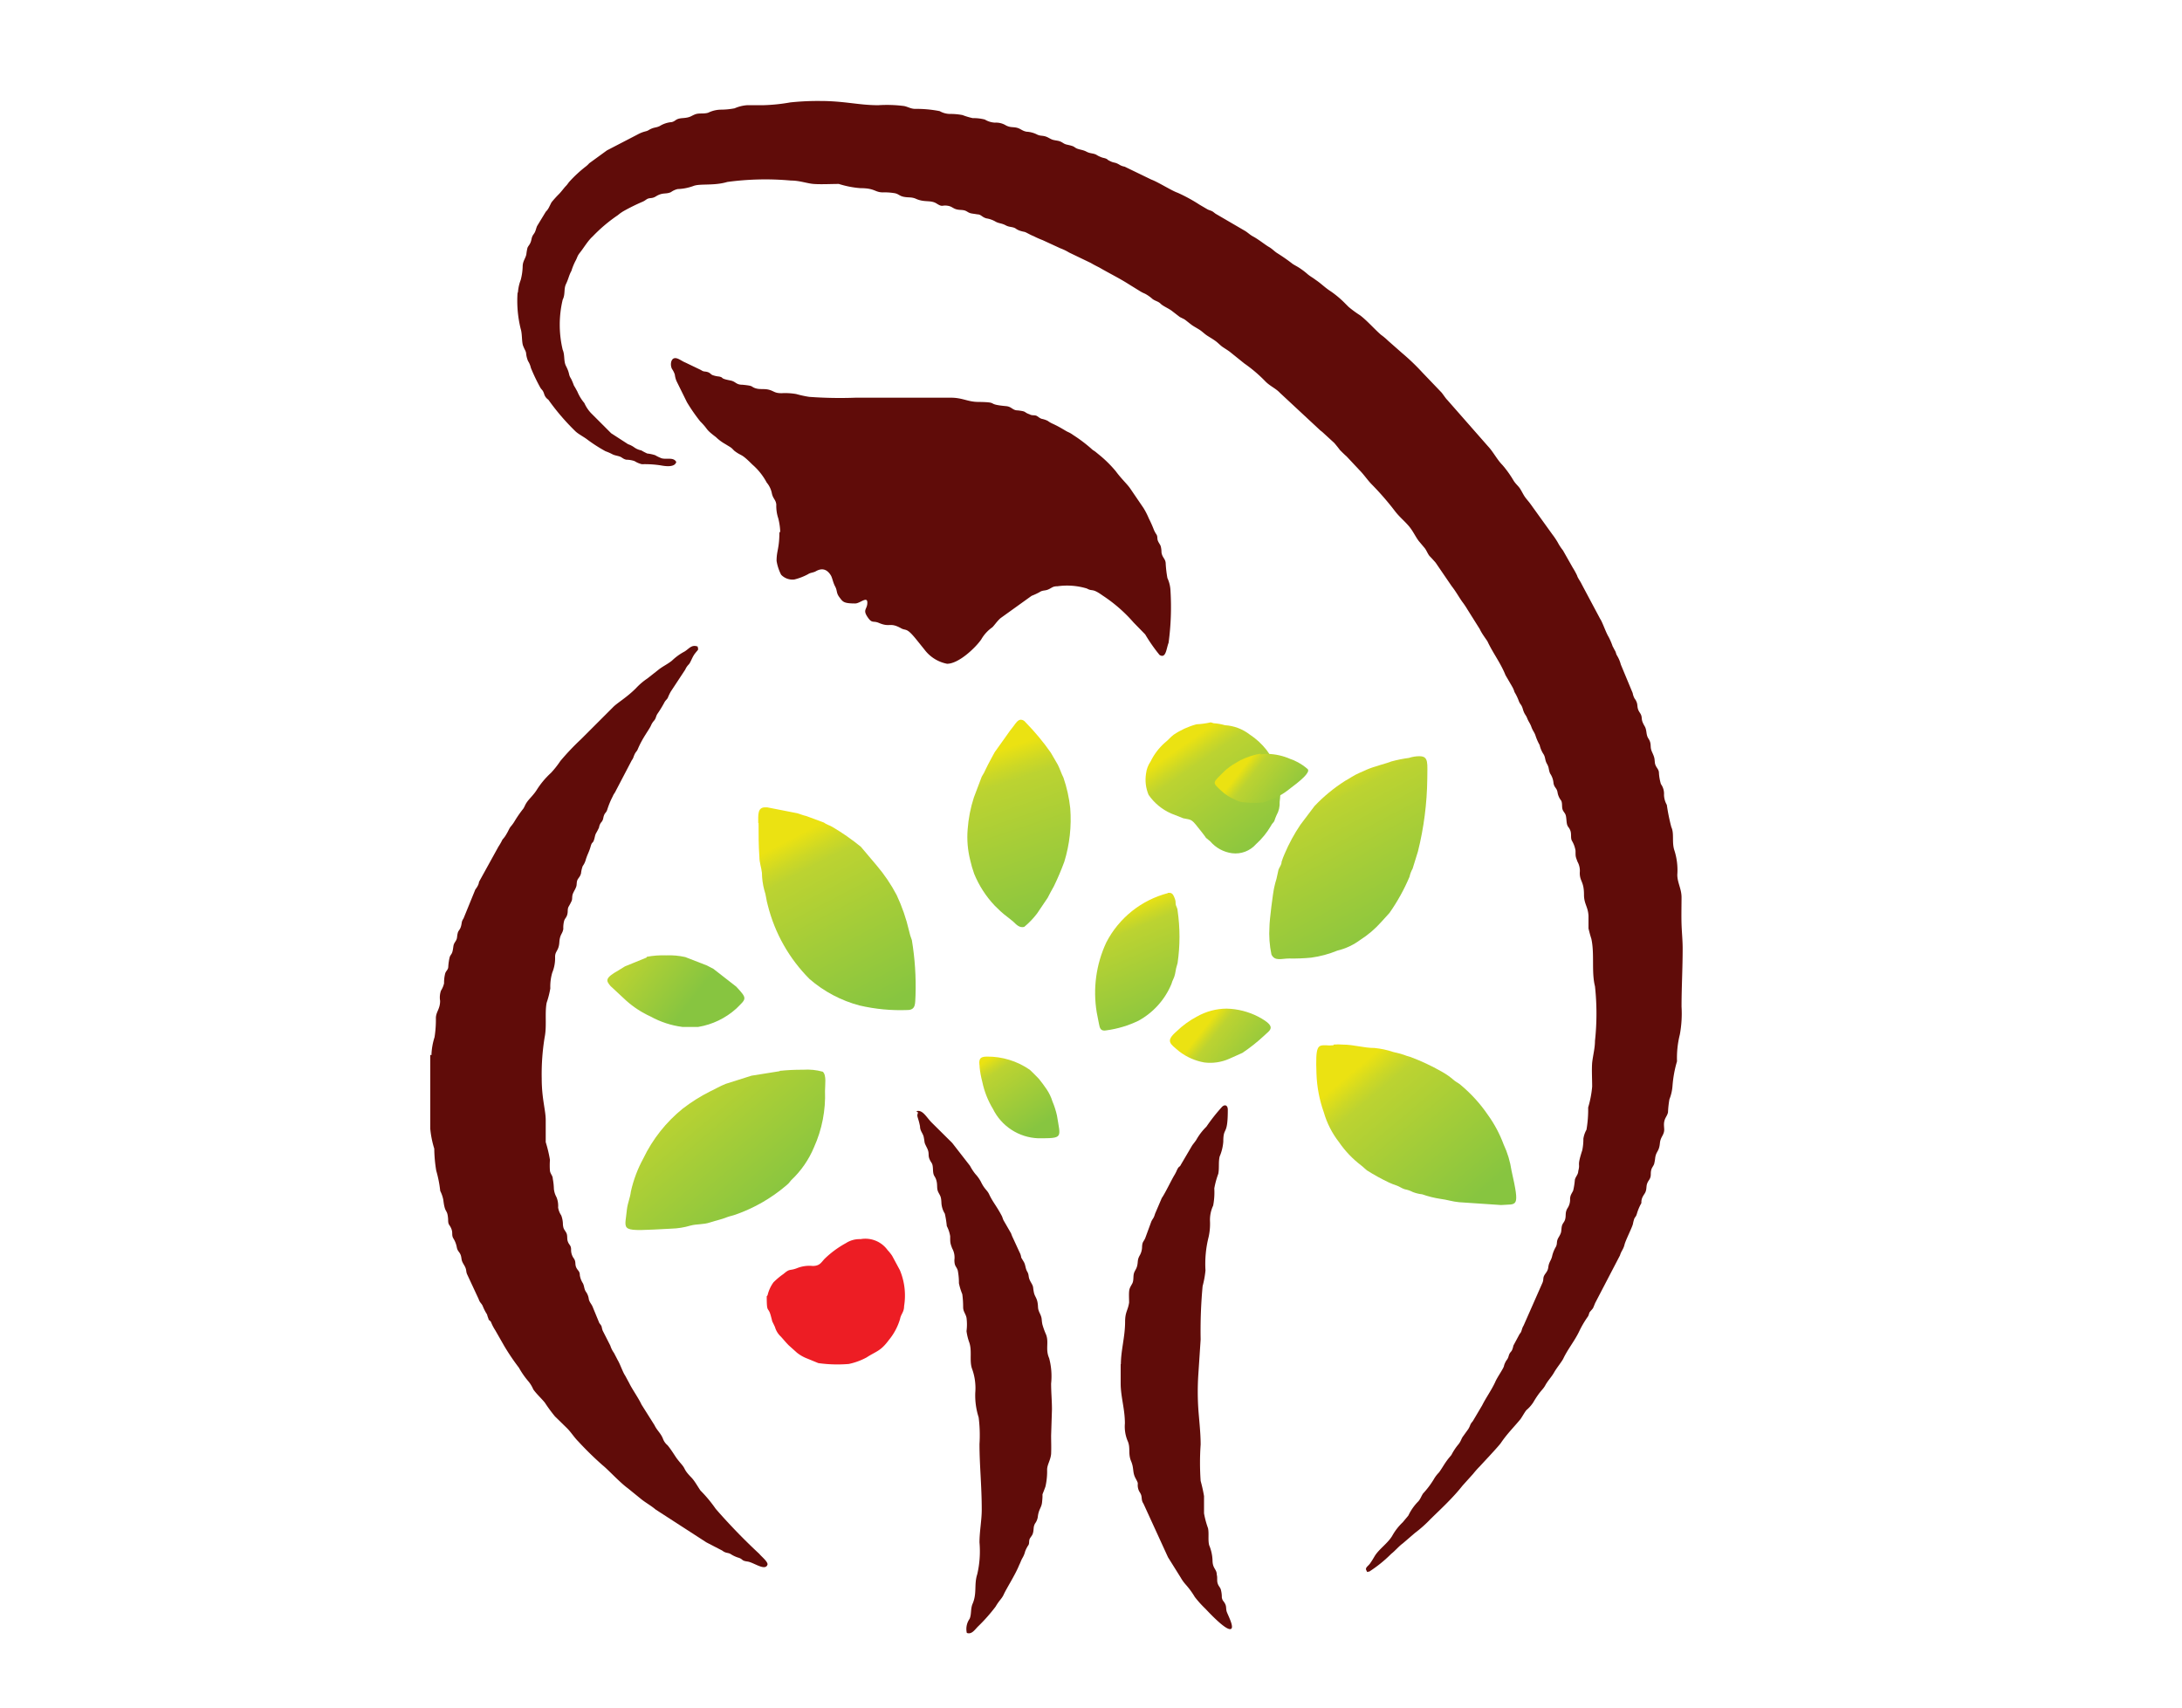
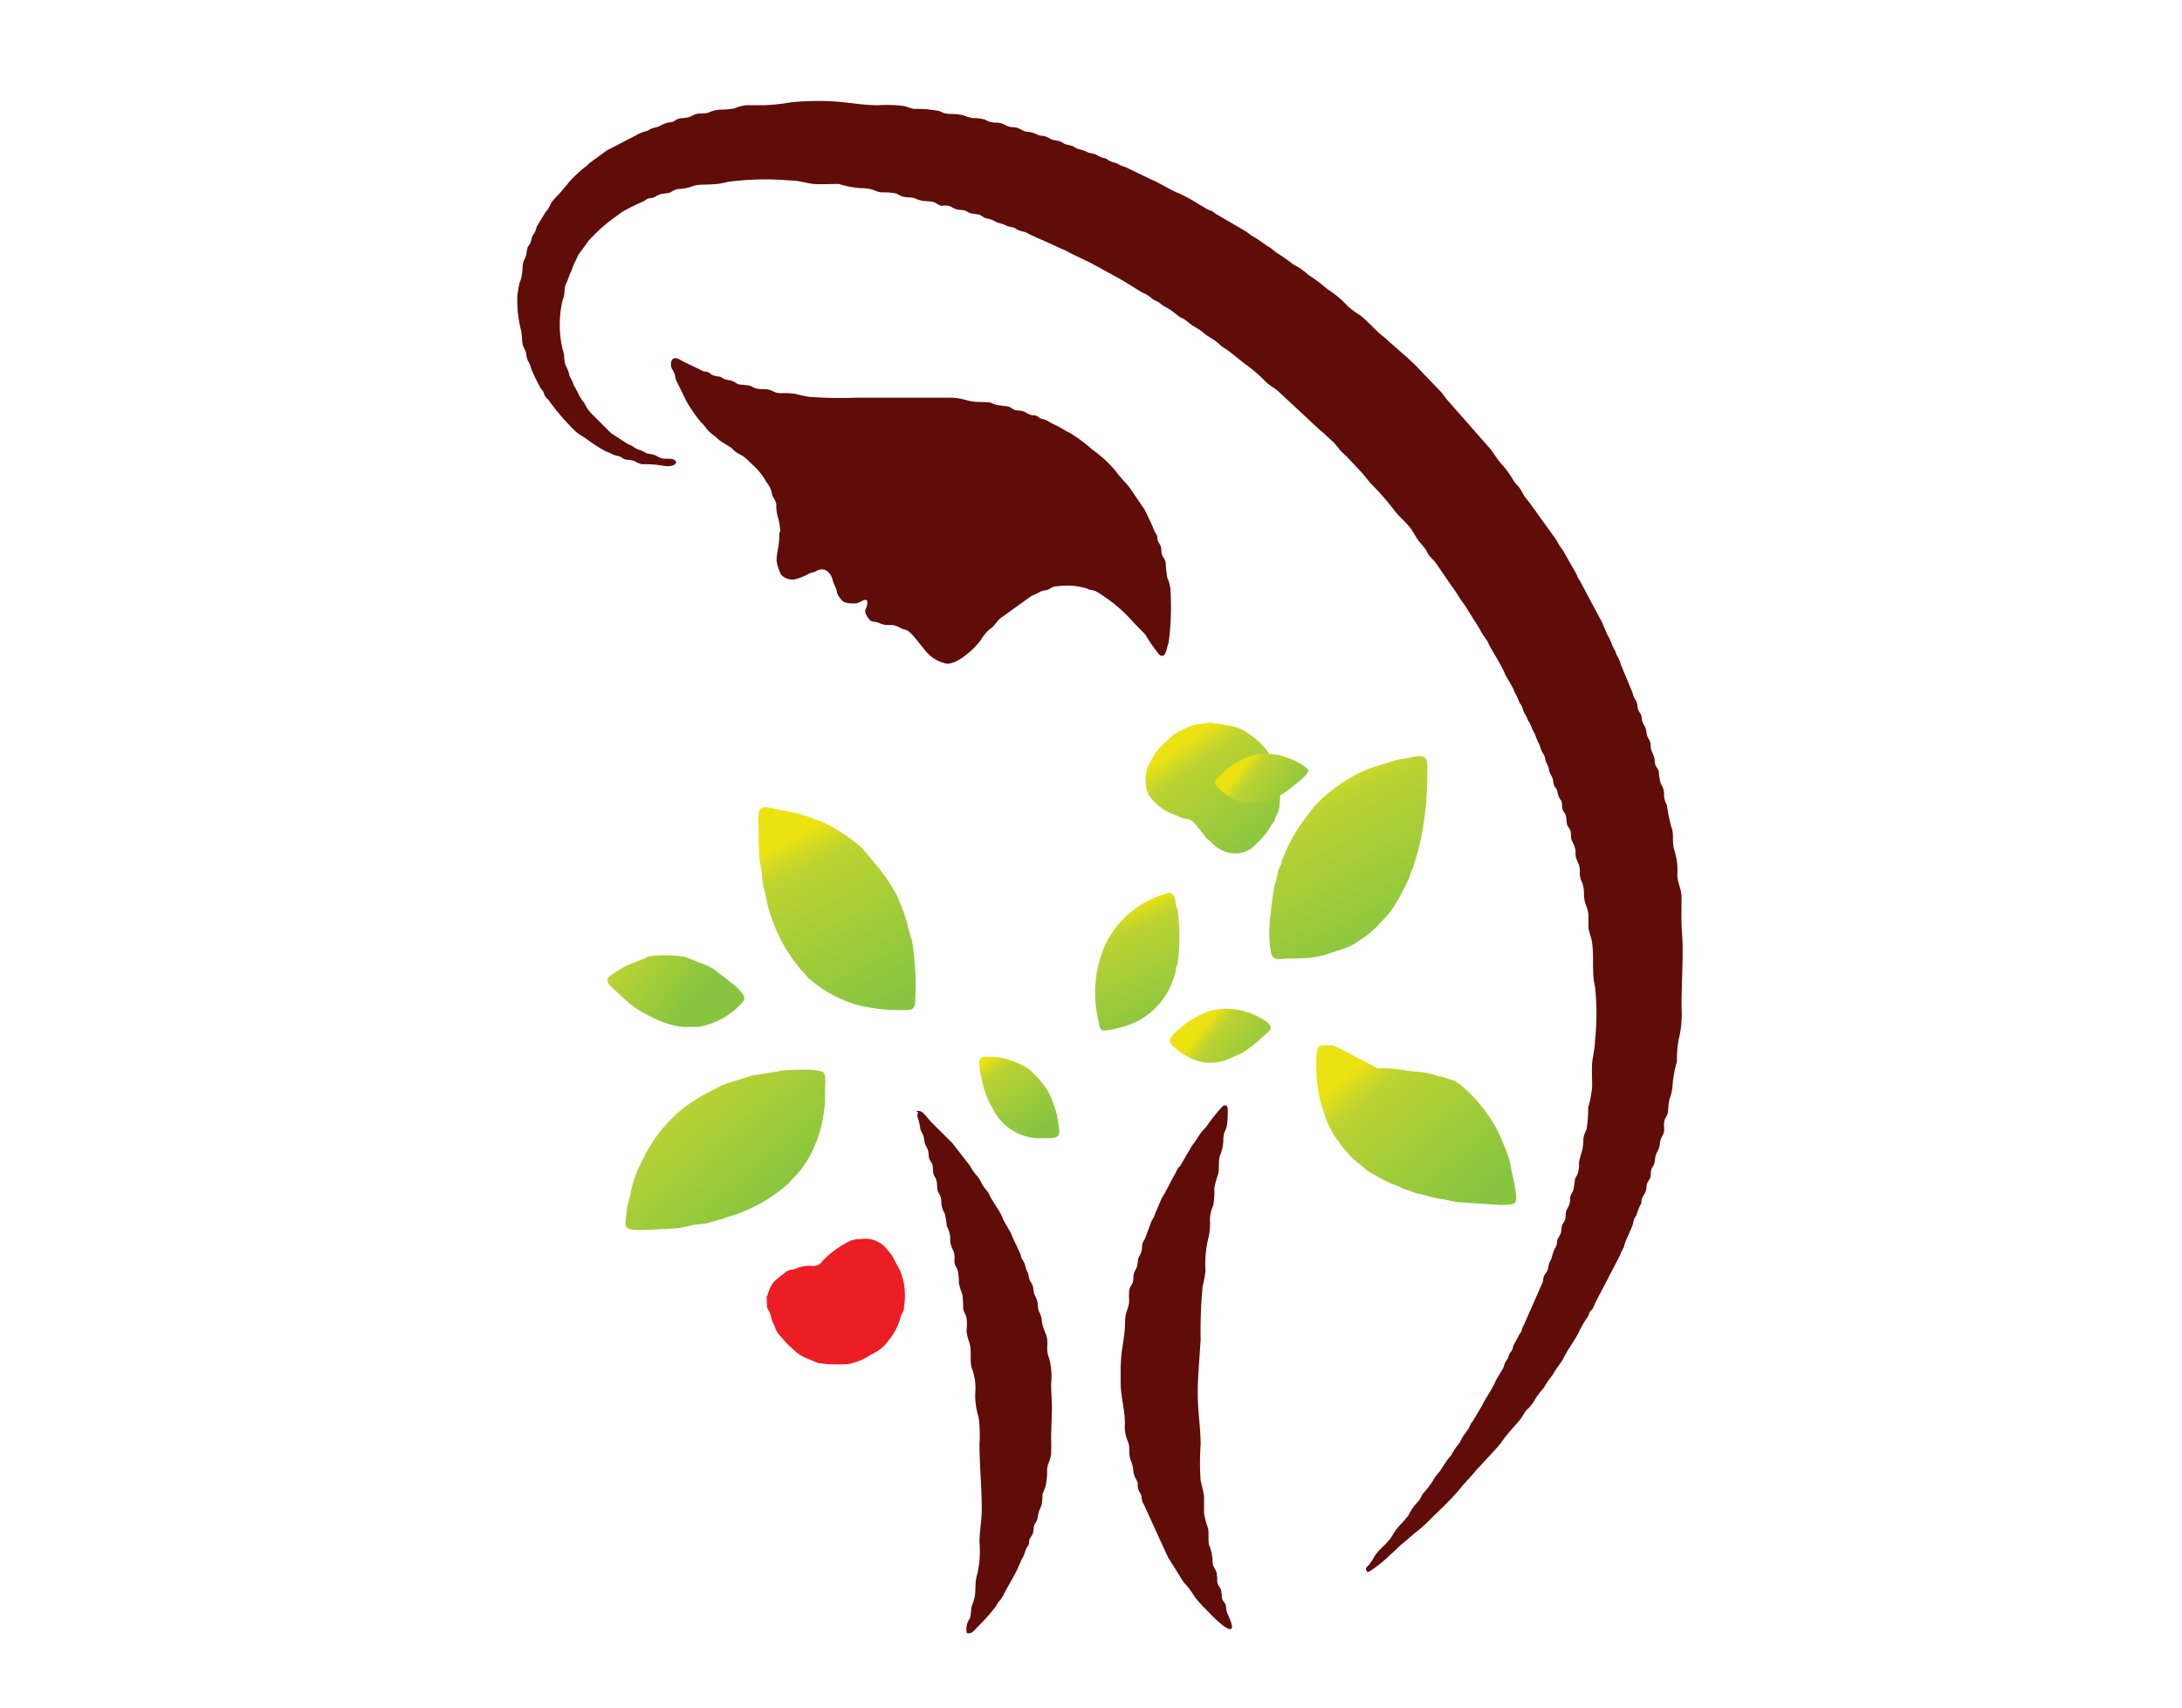
<svg xmlns="http://www.w3.org/2000/svg" xmlns:xlink="http://www.w3.org/1999/xlink" id="Layer_1" data-name="Layer 1" viewBox="0 0 1636.73 1281.03">
  <defs>
    <style>.cls-1{fill:none;}.cls-2{fill:#600c09;}.cls-14,.cls-2{fill-rule:evenodd;}.cls-3{clip-path:url(#clip-path);}.cls-4{fill:url(#linear-gradient);}.cls-5{clip-path:url(#clip-path-2);}.cls-6{fill:url(#linear-gradient-2);}.cls-7{clip-path:url(#clip-path-3);}.cls-8{fill:url(#linear-gradient-3);}.cls-9{clip-path:url(#clip-path-4);}.cls-10{fill:url(#linear-gradient-4);}.cls-11{clip-path:url(#clip-path-5);}.cls-12{fill:url(#linear-gradient-5);}.cls-13{clip-path:url(#clip-path-6);}.cls-14{fill:#ed1d24;}.cls-15{clip-path:url(#clip-path-7);}.cls-16{fill:url(#linear-gradient-6);}.cls-17{clip-path:url(#clip-path-8);}.cls-18{fill:url(#linear-gradient-7);}.cls-19{clip-path:url(#clip-path-9);}.cls-20{fill:url(#linear-gradient-8);}.cls-21{clip-path:url(#clip-path-10);}.cls-22{fill:url(#linear-gradient-9);}.cls-23{clip-path:url(#clip-path-11);}.cls-24{fill:url(#linear-gradient-10);}.cls-25{clip-path:url(#clip-path-12);}.cls-26{fill:url(#linear-gradient-11);}</style>
    <clipPath id="clip-path">
      <path class="cls-1" d="M1057.28,568.48a99.43,99.43,0,0,0-13.74,2.74c-2.74,1.27-12.68,3.6-18.39,6.13l-5.7,2.54c-4,1.69-7,4-10.57,5.92a121.29,121.29,0,0,0-22.83,18.81l-10.57,14a128.24,128.24,0,0,0-11.84,21.78,52.25,52.25,0,0,0-2.32,6.13c0,2.32-1.48,3.59-2.33,5.91-.63,2.33-.84,4.44-1.48,6.77-.63,2.11-1.27,4.23-1.69,6.34-1.06,4.65-3.59,24.94-3.59,29.59A76.76,76.76,0,0,0,953.71,716c2.53,5.28,7.61,3,13.31,3a142.4,142.4,0,0,0,16.49-.63,79.57,79.57,0,0,0,19.66-5.29,47.21,47.21,0,0,0,17.12-8,75.19,75.19,0,0,0,15.86-13.53l6.13-6.76a147.39,147.39,0,0,0,15-27.06,21.73,21.73,0,0,1,2.33-6.13l4-12.9a236,236,0,0,0,7-54.32c0-11.84,1.27-17.12-5.92-17.12a25.14,25.14,0,0,0-7.82,1.27" />
    </clipPath>
    <linearGradient id="linear-gradient" x1="150.78" y1="3001.93" x2="162.7" y2="3001.93" gradientTransform="matrix(-5.62, -10.72, -9.91, 5.2, 31640.19, -13281.42)" gradientUnits="userSpaceOnUse">
      <stop offset="0" stop-color="#87c540" />
      <stop offset="0.48" stop-color="#a5cd38" />
      <stop offset="0.82" stop-color="#bcd331" />
      <stop offset="0.89" stop-color="#ccd826" />
      <stop offset="1" stop-color="#ebe212" />
    </linearGradient>
    <clipPath id="clip-path-2">
      <path class="cls-1" d="M569,617.31c0,8.87,0,16.91.63,25.57,0,4.23,1.48,7.82,1.9,11.84a52.53,52.53,0,0,0,1.69,12.68c1.48,4.23,1.48,7.61,2.75,11.84a119.28,119.28,0,0,0,31.28,55.17,93.73,93.73,0,0,0,37.63,19.87,134.93,134.93,0,0,0,35.72,3.38c6.77,0,5.71-5.49,6.13-10.78A211,211,0,0,0,684,705.24a43.18,43.18,0,0,1-2.12-7,134.12,134.12,0,0,0-9.3-26.84,120.78,120.78,0,0,0-15-22.2l-11.83-14a171.71,171.71,0,0,0-21.56-15,21.49,21.49,0,0,0-3.18-1.47,13.52,13.52,0,0,1-3-1.7l-13.11-4.86c-2.75-.63-4-1.27-6.76-2.11l-22.62-4.44h-1.69c-5.71,0-5.08,5.92-5.08,11.84" />
    </clipPath>
    <linearGradient id="linear-gradient-2" x1="161.12" y1="3031.02" x2="173.05" y2="3031.02" gradientTransform="matrix(-5.59, -10.71, -9.88, 5.16, 31522.65, -13165.69)" xlink:href="#linear-gradient" />
    <clipPath id="clip-path-3">
      <path class="cls-1" d="M584.85,803.53l-21.14,3.38L544.48,813c-4,1.48-9.73,4.87-11.84,5.71a128.13,128.13,0,0,0-20.51,12.9,108.64,108.64,0,0,0-29.59,37.41,94.29,94.29,0,0,0-9.3,24.73c-.63,5.07-2.33,8.24-3,13.53-1.48,16.91-7,16.49,33.4,14.37a55.11,55.11,0,0,0,14.37-2.32c4.86-1.27,9.51-.64,14.59-2.33s8.24-2.11,12.89-4c2.33-.85,4-1.06,6.34-1.91a119.15,119.15,0,0,0,37.63-21.56c1.06-1,1.27-1,2.11-1.9.85-1.06,1.06-1.27,1.91-2.32a71.56,71.56,0,0,0,17.12-24.74,93.91,93.91,0,0,0,8.24-42.27c0-4.44,1.27-11.84-1.69-14.38a43.86,43.86,0,0,0-14.8-1.48,160.87,160.87,0,0,0-17.54.85" />
    </clipPath>
    <linearGradient id="linear-gradient-3" x1="164.67" y1="3094.17" x2="176.59" y2="3094.17" gradientTransform="matrix(-7.13, -8.46, -8.62, 7.26, 28424.6, -20163.7)" xlink:href="#linear-gradient" />
    <clipPath id="clip-path-4">
-       <path class="cls-1" d="M1000.21,784.08a24.78,24.78,0,0,1-5.71,0c-6.13,0-7.82,0-7,21.57A96.12,96.12,0,0,0,993,834.39a66.12,66.12,0,0,0,11.42,22.41,75.32,75.32,0,0,0,16.49,17.33c1.69,1.27,3,2.75,4.43,3.81a157.79,157.79,0,0,0,16.49,9.09,49.56,49.56,0,0,0,5.92,2.32c2.33.85,3.38,1.9,5.92,2.75a21.22,21.22,0,0,1,6.13,2.11,27.65,27.65,0,0,0,7,1.69,74.75,74.75,0,0,0,13.52,3.39c5.08.63,9.3,2.11,14.17,2.53l31.49,2.12c11.84-1.06,14.38,3.17,7.82-25.79a70.17,70.17,0,0,0-5.92-19.66,93.11,93.11,0,0,0-11.83-22.19,109.34,109.34,0,0,0-19.87-22c-1.48-1.48-3.38-2.32-5.08-3.59a53,53,0,0,0-9.93-7,163.73,163.73,0,0,0-23-10.78c-5.07-1.27-3.59-1.69-13.11-3.8a62.94,62.94,0,0,0-14-3c-8.24,0-15.43-2.54-23.88-2.54a36.45,36.45,0,0,0-6.77,0" />
+       <path class="cls-1" d="M1000.21,784.08a24.78,24.78,0,0,1-5.71,0c-6.13,0-7.82,0-7,21.57A96.12,96.12,0,0,0,993,834.39a66.12,66.12,0,0,0,11.42,22.41,75.32,75.32,0,0,0,16.49,17.33c1.69,1.27,3,2.75,4.43,3.81a157.79,157.79,0,0,0,16.49,9.09,49.56,49.56,0,0,0,5.92,2.32c2.33.85,3.38,1.9,5.92,2.75a21.22,21.22,0,0,1,6.13,2.11,27.65,27.65,0,0,0,7,1.69,74.75,74.75,0,0,0,13.52,3.39c5.08.63,9.3,2.11,14.17,2.53l31.49,2.12c11.84-1.06,14.38,3.17,7.82-25.79a70.17,70.17,0,0,0-5.92-19.66,93.11,93.11,0,0,0-11.83-22.19,109.34,109.34,0,0,0-19.87-22c-1.48-1.48-3.38-2.32-5.08-3.59c-5.07-1.27-3.59-1.69-13.11-3.8a62.94,62.94,0,0,0-14-3c-8.24,0-15.43-2.54-23.88-2.54a36.45,36.45,0,0,0-6.77,0" />
    </clipPath>
    <linearGradient id="linear-gradient-4" x1="138.85" y1="3060.3" x2="150.78" y2="3060.3" gradientTransform="matrix(-7.14, -8.48, -8.64, 7.28, 28545.15, -20207.36)" xlink:href="#linear-gradient" />
    <clipPath id="clip-path-5">
-       <path class="cls-1" d="M760.51,544.38c-2.12,2.54-4,5.28-5.92,8l-8.46,11.84-2.53,4.65c-1.7,3.17-3.39,6.34-4.87,9.51-.63,1.69-1.48,2.54-2.32,4.23l-5.92,15.64a101.26,101.26,0,0,0-4.65,23.89,70.65,70.65,0,0,0,1.9,23,84.43,84.43,0,0,0,3,10.36,77.27,77.27,0,0,0,15.43,23.88c7,7,6.77,6.13,13.74,11.84,1.9,1.69,4.65,5.28,8.46,4a60.25,60.25,0,0,0,9.51-9.93l8-11.84c1.48-3,3-5.7,4.65-8.66a198.47,198.47,0,0,0,7.82-18.39,107.81,107.81,0,0,0,4.44-40.17,104.47,104.47,0,0,0-5.07-22.83c-1.69-3.38-2.54-6.34-4.23-9.72l-5.28-9.09a179,179,0,0,0-19-22.83,4.66,4.66,0,0,0-3.38-1.9c-2.33,0-4,2.75-5.28,4.44" />
-     </clipPath>
+       </clipPath>
    <linearGradient id="linear-gradient-5" x1="137.31" y1="3001.82" x2="149.23" y2="3001.82" gradientTransform="matrix(-3.65, -10.95, -7.78, 2.6, 24637, -5603.96)" xlink:href="#linear-gradient" />
    <clipPath id="clip-path-6">
      <rect class="cls-1" x="-904.54" y="-233.29" width="3972.68" height="2467.02" />
    </clipPath>
    <clipPath id="clip-path-7">
      <path class="cls-1" d="M908.26,541.84a62.36,62.36,0,0,1-10.78,1.48,57.12,57.12,0,0,0-17.12,7.82c-2.54,1.91-4,4-6.77,6.13a45.27,45.27,0,0,0-10.56,14,19.83,19.83,0,0,0-3.39,9.09,29.25,29.25,0,0,0,1.91,15.86,40.14,40.14,0,0,0,16.91,14l9.09,3.59c7.18,1.48,5.7,0,14.37,11,5.07,6.35,0,1.27,5.92,6.35a26.07,26.07,0,0,0,16.27,8.87,20.51,20.51,0,0,0,18-6.76,57.94,57.94,0,0,0,11.2-13.74c1.06-2.11,1.7-2.11,2.54-3.59a38.36,38.36,0,0,1,1.69-4.44,17.78,17.78,0,0,0,2.33-9.94,65.3,65.3,0,0,0-1.06-23,63.76,63.76,0,0,0-8.67-15.85,52.75,52.75,0,0,0-12.89-11.84A33.63,33.63,0,0,0,918.83,544a39.12,39.12,0,0,0-8.46-1.48l-2.11-.64" />
    </clipPath>
    <linearGradient id="linear-gradient-6" x1="73.75" y1="3077.47" x2="85.68" y2="3077.47" gradientTransform="matrix(-4.77, -6.85, -6.89, 4.8, 22507.31, -13631)" xlink:href="#linear-gradient" />
    <clipPath id="clip-path-8">
      <path class="cls-1" d="M876.13,669.94a72.65,72.65,0,0,0-46.29,37,89.45,89.45,0,0,0-7.19,52.42c.64,3,1.06,5.29,1.69,8.67s1.27,5.71,5.71,4.86a79.87,79.87,0,0,0,23.89-7.19,55.88,55.88,0,0,0,24.73-27.47c.84-3.18,2.11-4.44,2.74-7.61a52.44,52.44,0,0,1,1.91-8.25,136.33,136.33,0,0,0,0-39.32c0-1.47-.85-2.74-1.27-4s0-3-.64-4.44c-.63-1.69-1.47-4.86-4-4.86h-1.48" />
    </clipPath>
    <linearGradient id="linear-gradient-7" x1="12.14" y1="3051.22" x2="24.07" y2="3051.22" gradientTransform="matrix(-3, -7.23, -5.94, 2.47, 19024.43, -6674.34)" xlink:href="#linear-gradient" />
    <clipPath id="clip-path-9">
      <path class="cls-1" d="M945.74,565.3a56.89,56.89,0,0,0-15.26,4.94l-4.22,2.47a42.42,42.42,0,0,0-7.71,5.67c-9.16,9.16-9.59,8.15-2.47,14.83a33.85,33.85,0,0,0,10.18,6.55,16.32,16.32,0,0,0,8.14,2.18,65.07,65.07,0,0,0,13.09,0,28.66,28.66,0,0,0,4.94-1.75,18.61,18.61,0,0,0,4.65-2,41.67,41.67,0,0,0,8.15-4.8l7.56-5.82c1.89-1.6,10.32-8.14,8.14-10.61a38,38,0,0,0-8.14-5.52,26.12,26.12,0,0,0-4.66-2,45,45,0,0,0-17.44-3.93,34.22,34.22,0,0,0-5.53.44" />
    </clipPath>
    <linearGradient id="linear-gradient-8" x1="45.93" y1="3275.37" x2="54.14" y2="3275.37" gradientTransform="matrix(-4.82, -3.77, -3.49, 4.47, 12623.85, -13860.3)" xlink:href="#linear-gradient" />
    <clipPath id="clip-path-10">
      <path class="cls-1" d="M484.87,718.35,468.8,724.9l-4.86,3c-10.57,5.92-9.3,7.82-5.92,11.83l11.84,11A72.47,72.47,0,0,0,488,762.52a67.36,67.36,0,0,0,23.88,7.82h11.84a56.45,56.45,0,0,0,28.54-13.73c7.61-7.61,8.66-7.19,0-16.49L535.17,726.8c-1.69-.84-3.17-1.69-4.86-2.54L514,717.92a54.78,54.78,0,0,0-14.38-1.27,65.33,65.33,0,0,0-14.37,1.06" />
    </clipPath>
    <linearGradient id="linear-gradient-9" x1="80.37" y1="3343.93" x2="92.3" y2="3343.93" gradientTransform="matrix(-4.83, -3.73, -3.45, 4.46, 12444.08, -13863.85)" xlink:href="#linear-gradient" />
    <clipPath id="clip-path-11">
      <path class="cls-1" d="M734.72,799.73a72.29,72.29,0,0,0,2.11,11.83,64.78,64.78,0,0,0,8,20.3,39.49,39.49,0,0,0,33.82,22c19.24,0,16.91,0,14.17-17.12a61.69,61.69,0,0,0-3.39-10.57,34.17,34.17,0,0,0-4.22-8.88c-1.91-2.75-3.81-5.49-5.92-8-2.12-2.12-4.23-4.44-6.77-6.77a55.64,55.64,0,0,0-32.34-9.93c-5.7,0-6.13,2.54-5.28,7.82" />
    </clipPath>
    <linearGradient id="linear-gradient-10" x1="-136.48" y1="3204.38" x2="-124.55" y2="3204.38" gradientTransform="matrix(-2.88, -4.4, -4.38, 2.86, 14419.7, -8919.19)" xlink:href="#linear-gradient" />
    <clipPath id="clip-path-12">
      <path class="cls-1" d="M897.9,762.52a67.16,67.16,0,0,0-15.43,11.21c-8.45,7.4-4.86,9.09,2.12,15A43.11,43.11,0,0,0,903.4,797a35.25,35.25,0,0,0,18.6-2.75l9.93-4.44A131.51,131.51,0,0,0,948,777.11c4.44-4.44,10.57-6.55-4-14.37a54.72,54.72,0,0,0-23.88-6.13,45.36,45.36,0,0,0-22.2,5.91" />
    </clipPath>
    <linearGradient id="linear-gradient-11" x1="-103.1" y1="3432.63" x2="-91.17" y2="3432.63" gradientTransform="matrix(-3.54, -2.81, -2.62, 3.31, 9573.17, -10845.89)" xlink:href="#linear-gradient" />
  </defs>
  <path class="cls-2" d="M388.27,219.07a87.3,87.3,0,0,0,2.32,27.69c1.27,4,.63,9.93,1.9,12.89,1.27,3.17,1.69,3.17,2.12,5.07a19.8,19.8,0,0,0,1.48,6.13,15.35,15.35,0,0,1,2.11,5.08,138.22,138.22,0,0,0,7.19,15c1.27,1.91,1.69,1.48,2.74,4.44a7.59,7.59,0,0,0,3.18,4.44,169.75,169.75,0,0,0,20.5,23.89c2.32,2.11,6.13,4,8.88,6.13a113.84,113.84,0,0,0,13.53,8.67,38.83,38.83,0,0,1,5.28,2.32c1.69.85,3.81,1.06,5.5,1.69s2.53,1.9,4.86,2.33a19.76,19.76,0,0,1,6.13,1.05,17.79,17.79,0,0,0,5.49,2.33,80.1,80.1,0,0,1,13.95.84c4.44.85,10.79,1.48,11.84-2.53-2.11-3.81-7-1.69-11-2.75a33.53,33.53,0,0,1-4.86-2.33,29.8,29.8,0,0,0-5.92-1.26,45.1,45.1,0,0,1-4.44-2.33,13.66,13.66,0,0,1-5.07-2.11,17.51,17.51,0,0,0-4.86-2.54L458.44,325l-7.18-7.19-7-7a26.42,26.42,0,0,1-5.92-8.45,33.06,33.06,0,0,1-5.28-8.67c-.85-1.48-1.69-3.17-2.54-4.44a51.88,51.88,0,0,0-2.11-5.07c-2.33-3.59-.64-3.38-4-9.93-1.69-3.6-.63-8-2.32-11.84a80.84,80.84,0,0,1,0-37.63c2.11-4.22.63-8,2.53-11.83,1.9-4,2.12-6.35,4-9.73a44.8,44.8,0,0,1,3-7.4c1.69-3,1.06-3.38,3.59-6.55s5.92-8.88,9.3-11.84a115.82,115.82,0,0,1,19-16.06,29,29,0,0,1,4.22-3,148,148,0,0,1,14.17-7c2.11-.84,3-2.11,4.65-2.53s3.17,0,5.7-1.69c5.08-3,7-1.27,11-3a13.85,13.85,0,0,1,5.07-2.33,38,38,0,0,0,11.84-2.32c4.86-1.91,15.43,0,25.36-3a212.14,212.14,0,0,1,47.77-1.06c6.56,0,11.84,2.11,16.91,2.54s13.53,0,19,0a71.94,71.94,0,0,0,16.28,3.17c10.78,0,10.56,3,16.48,3.17a46.19,46.19,0,0,1,9.3.63c3,.64,3.39,2.12,7,2.75s5.07,0,8.45,1.27c6.77,3.17,11,.84,15.65,3.59,4.65,3,4,1.27,7.82,1.69s4.23,1.91,7.18,2.75,5.29,0,8,1.69,3,1.27,7.82,2.12c2.75,0,3.38,2.11,6.76,3a19.67,19.67,0,0,1,7,2.53c2.32,1.27,4.23,1.06,7.18,2.54,3,1.69,4.87,1.06,7.4,2.32a13.4,13.4,0,0,0,3,1.69,27.12,27.12,0,0,0,4,1.06c1.48.42,4,2.12,6.76,3.17a63.74,63.74,0,0,0,6.77,3l13.31,6.13a37.77,37.77,0,0,1,6.56,3.17l16.27,7.82c2.12,1.27,4.23,2.33,6.34,3.39,7.61,4.43,15,8,22,12.47l8.88,5.49a23.68,23.68,0,0,0,3.38,1.69,28.16,28.16,0,0,1,5.71,4c2.32,1.69,4.22,1.69,6.13,3.59s6.34,3.6,8.87,5.71l5.5,4.23,3.38,1.69c1.27.84,3.81,3,5.5,4.23s4.22,2.53,6.13,3.8,3.59,3,5.49,4.23,3.81,2.32,5.92,3.8,3.38,3,5.29,4.44c2.11,1.48,4,2.54,5.91,4l10.78,8.67a106.86,106.86,0,0,1,15.86,13.52c3.59,3.6,7.61,5.08,10.78,8.46l30.44,28.32a22.57,22.57,0,0,1,2.53,2.12l7.83,7.19c1.26,1.47,3.17,3.8,4.22,5.28,1.69,1.69,3.38,3.38,5.08,4.86l9.51,10.15c3.38,3.38,5.71,7,8.88,10.36a213.66,213.66,0,0,1,18.17,20.92c3.39,4.23,5.92,6.13,9.52,10.15s5.28,8.24,8,11.84l4.44,5.28c1.48,1.9,2.11,4,3.59,5.92,1.69,1.69,3.17,3.38,4.65,5.07l11.84,17.33c3.59,4.66,5.07,7.61,8,11.84a58.57,58.57,0,0,1,4,5.92l9.3,14.8c1.27,3,5.07,8,5.71,9.09,4,8.66,9.93,16.27,13.52,25.36l5.29,9.09a18.63,18.63,0,0,1,1.48,3.59,37.77,37.77,0,0,1,3.17,6.56c1.06,3,2.11,2.53,3.17,6.55,1.27,4,2.11,3.81,3.17,6.55s2.11,3.6,3.17,6.56,2.33,4,3.17,6.76a38.47,38.47,0,0,0,3,6.76,20.53,20.53,0,0,0,3,7c1.48,2.54.85,4.23,2.54,7.19s1,4,2.32,7.18a14.74,14.74,0,0,1,2.54,7.19c.63,3.59,2.32,3.38,3,6.76a13.23,13.23,0,0,0,2.75,6.35c1.26,2.53,0,5.49,1.69,8s1.9,2.32,2.32,7.19,1.48,4,2.75,7,0,5.92,1.48,8.25a20.92,20.92,0,0,1,2.54,7.18c0,4.65,0,4.23,1.48,8.25a13.87,13.87,0,0,1,1.69,8.24c0,6.76,3.17,6.34,3.17,16.49,0,7,3,8.88,3.38,15.85v9.51c.63,2.54,1.27,5.08,2.11,7.61,2.54,11.21,0,25,2.75,35.73a189.85,189.85,0,0,1,0,41c0,5.29-1.48,10.78-2.11,16.28-.42,5.5,0,11.84,0,18a78.36,78.36,0,0,1-3,15.64,88.66,88.66,0,0,1-1.27,16.7,19.69,19.69,0,0,0-2.32,6.76,40.46,40.46,0,0,1-.85,8.67c-4.23,13.1-1.27,8.88-3,15.64,0,2.54-2.11,4.23-2.54,6.55a53.28,53.28,0,0,1-1.26,8c-1.06,2.32-2.12,3.17-2.33,6.13a11.64,11.64,0,0,1-2.11,7.39c-1.69,3.18-.85,4.87-1.48,7.61-.64,3-2.33,3.17-2.75,6.56s0,3.59-2.11,7.18c-2.12,3.39-.85,4.44-2.12,7.19a25.53,25.53,0,0,0-2.75,6.55c-.63,3.17-1.69,4-2.53,6.56s0,3.59-2.54,7-1.06,4-2.32,7l-14.17,32.13c-1.69,2.75-1.05,4.22-3,6.34l-4.65,8.67a16.1,16.1,0,0,1-1,3.38c-.64,1.27-1.27,1.48-1.91,2.75s-.63,2.11-1.26,3.38-1.27,1.69-1.7,2.75a11,11,0,0,0-1.26,3.38c-1.06,2.75-5.08,8.24-6.56,11.83-2.74,5.92-7,11.84-9.72,17.34l-7,11.83c-2.53,3-1.48,2.75-3.38,5.92l-3.8,5.29c-1.48,1.9-1.48,3.38-3.38,5.92a42.58,42.58,0,0,0-5.5,8.24l-2.11,2.54c-3.17,4-4.44,6.76-7.19,10.57a25,25,0,0,0-4,5.28,65.66,65.66,0,0,1-8,10.57c-1.48,2.32-1.69,3.59-3.38,5.71a38.28,38.28,0,0,0-7.61,10.78l-4.23,5.07a42.41,42.41,0,0,0-8,10.36c-3.38,5.49-9.72,9.72-12.9,14.79-1.26,2.12-2.11,3.6-3.59,5.71s-4,3.17-2.75,5.29-1.05,1.05,2.12.84a98.56,98.56,0,0,0,16.48-13.31c3-2.33,5.71-5.71,8.67-7.83l9.09-7.82a93.78,93.78,0,0,0,11.84-10.57c8.24-8,16.91-16.06,23.88-24.94l8-8.88a65.48,65.48,0,0,1,5.07-5.7c1.69-1.91,13.32-14.17,15.64-17.34,4.86-7.18,9.72-11.83,14.8-18,1.48-2.12,3.17-5.29,4.44-6.77a25.83,25.83,0,0,0,5.07-5.71c5.5-9.3,7-9.09,9.09-12.89s4.65-6.13,6.76-9.94c2.12-3.59,5.5-7.6,6.77-10.14,3.17-6.77,8.66-13.53,11.84-20.29a75.07,75.07,0,0,1,6.13-10.57c1.26-1.69.84-1.69,1.69-3.81.84-1.05,1.69-1.9,2.53-3,.64-1.27,1.06-2.53,1.69-4l18.61-35.73c1-3.38,2.53-4.44,3.38-8,.84-3.38,5.92-13.32,6.34-15.64a27.12,27.12,0,0,1,1.06-4c1-1.69,1.26-1.48,1.9-3.59a37.6,37.6,0,0,1,3.38-8,8.68,8.68,0,0,1,.85-4.44c.84-1.69,1.48-2.33,2.11-3.6,1.48-3.38,0-5.07,2.54-8.87,2.53-3.6.84-4.87,2.11-8.67.63-1.48,1.27-2.11,1.9-3.59a32,32,0,0,0,.85-4.87c.63-4,2.11-4.43,3-7.82s0-4.22,2.32-8.45,1.06-5.29,1.27-9.51c.42-4.23,2.33-5.08,3-8.25a74.63,74.63,0,0,1,1.06-9.72,33.66,33.66,0,0,0,2.32-10.15,88.2,88.2,0,0,1,3.38-18.39,71.45,71.45,0,0,1,2.12-20.08,87.17,87.17,0,0,0,1.27-20.93c0-14.16.84-29,.84-43.54,0-6.34-.63-11.84-.84-18.39s0-13.74,0-20.08-3.17-11-3.17-16.91A48.39,48.39,0,0,0,1256,638c-2.11-6.13,0-12.68-2.32-17.54a147.41,147.41,0,0,1-3.39-16.7,16,16,0,0,1-2.11-7.61,12.38,12.38,0,0,0-2.32-8,37.1,37.1,0,0,1-1.48-8.24c0-3.17-2.33-4-3-7.4-.43-3.38,0-3.59-1.91-7.82-1.9-4-.84-4.86-1.69-8-1-3.17-2.11-2.54-2.75-7.19s-1.26-4-2.74-7.4,0-4.22-2.33-7.61-1.27-5.28-2.32-7.82-1.06-1.69-1.69-3a13.09,13.09,0,0,1-1.27-3.8l-8.88-21.35a25.58,25.58,0,0,0-3-7c-.63-1-.63-2.32-1.48-3.59-.63-1.06-1.06-2.11-1.69-3.17a49.61,49.61,0,0,0-3-7c-2.11-3.38-4.65-11.2-6.34-13.52l-13.74-25.79c-1.27-2.75-3-4.65-3.59-6.77a58.35,58.35,0,0,0-3.39-6.13l-7.18-12.68a38.49,38.49,0,0,1-4-6.13,58.57,58.57,0,0,0-4-5.92l-16.27-22.62c-1.48-2.11-3.17-3.8-4.44-5.7s-2.33-4.23-3.6-6.13-3-3.17-4.65-5.71a79.68,79.68,0,0,0-8.45-11.84c-4-4-6.77-9.72-10.78-14l-30.44-34.66c-1.48-1.48-2.75-3.6-4.44-5.71l-14.37-15a165.33,165.33,0,0,0-15.22-14.59l-10.57-9.3a44.49,44.49,0,0,0-5.29-4.43c-5.07-4.44-10.35-10.57-15.64-14.59a82,82,0,0,1-8.66-6.34l-2.54-2.54a72.76,72.76,0,0,0-10.78-9.09c-4.65-3-7-5.7-11.42-8.66-1.9-1.48-3.59-2.33-5.7-4a53.61,53.61,0,0,0-5.71-4.44c-2.11-1.48-4-2.32-5.92-3.59-3.8-3-7.82-5.71-11.84-8.25-1.9-1.26-3.38-3-5.92-4.44s-7.82-5.7-11.83-7.82c-2.33-1.26-3.17-2.32-5.71-4l-21.77-12.69c-1.48-.84-1.9-1.48-3-2.11s-2.33-.84-3.59-1.48l-6.13-3.59a122.31,122.31,0,0,0-16.28-8.88c-4.44-1.48-14.59-8-19.87-9.94L843.58,125a10.31,10.31,0,0,1-3.6-1.27c-3.8-2.32-4-1.27-7-2.75-3.17-1.47-1.69-1.26-3.17-1.9s-2.75-.63-4-1.27a16.42,16.42,0,0,1-3.38-1.69c-2.33-1.27-4.65-.84-7.4-2.32s-5.28-1.48-7.61-2.54c-2.32-1.27-1.27-1.48-7-2.75-3.17-.63-3.39-2.32-7.4-3s-3.6-.63-7.19-2.53c-3.59-1.69-5.07-.64-8-2.12A19.68,19.68,0,0,0,770,98.79c-3.38-.63-4.44-2.33-7.4-3s-4.65,0-8-1.69A14.13,14.13,0,0,0,746.34,92a16.19,16.19,0,0,1-7.61-2.33,33.61,33.61,0,0,0-9.09-1.06A51.73,51.73,0,0,1,722,86.32a47.79,47.79,0,0,0-9.51-.85,15.81,15.81,0,0,1-7.61-2.11,90.13,90.13,0,0,0-18.39-1.69c-3.17,0-5.28-1.48-8.24-2.12a99.93,99.93,0,0,0-19.45-.63c-14.58,0-25.36-3.17-43.54-3.17a197.76,197.76,0,0,0-22.41,1.06,135.72,135.72,0,0,1-20.71,2.11H560.33a28.59,28.59,0,0,0-9.3,2.33,55.5,55.5,0,0,1-10.15,1,22.65,22.65,0,0,0-9.72,2.33c-3.81,1.05-6.77,0-9.94,1.27s-3.38,2.32-9.09,2.74-4.86,2.12-8.24,3a20.1,20.1,0,0,0-9.09,3c-3.17,1.48-4.23.64-8.24,3-1.91,1.27-3.39.64-8.46,3.38l-22.83,11.84L442,122.46a18.36,18.36,0,0,1-3,2.75,97.13,97.13,0,0,0-11.84,11c-1.27,1.48-1.48,2.12-2.75,3.39s-3.17,4-5.28,6.13a72.83,72.83,0,0,0-5.5,6.13l-1.9,3.8a12.23,12.23,0,0,1-2.33,3.17l-6.55,10.78c-.63,1.48-.84,2.75-1.48,4.23s-1.48,2.11-2.11,3.59-.64,3.17-1.48,4.87c-.64,1.47-1.48,2.11-2.12,3.59a39.22,39.22,0,0,0-.84,4.86c-.64,3.17-2.54,4.86-2.75,8.67A43.83,43.83,0,0,1,390.59,210a32,32,0,0,0-2.11,9.93" />
-   <path class="cls-2" d="M322.74,791.27v55.38a72.27,72.27,0,0,0,3,15,108.08,108.08,0,0,0,1.48,16.49,88.54,88.54,0,0,1,3,15.22,25.77,25.77,0,0,1,2.32,6.76c1.27,11,3,6.13,3.59,14.38,0,4.65.85,3.59,2.33,7s0,4.86,1.69,7.61a18.83,18.83,0,0,1,2.54,6.77c.63,2.95,2.11,3.17,3,5.91.84,3,0,3.17,2.32,7s1.27,4.44,2.33,7l8.66,18.6c1.06,3.17,2.12,3,3.17,5.49a34.21,34.21,0,0,0,3.17,6.13,19.34,19.34,0,0,0,1.06,3.17c0,1.27,1.27,1.27,1.9,2.54a34.55,34.55,0,0,0,3.17,6.13l6.77,11.84a168,168,0,0,0,11,16.27,62.42,62.42,0,0,0,7.4,10.57,25.23,25.23,0,0,1,3.38,5.71c2.54,3.59,6.13,6.76,8.67,9.93a115.61,115.61,0,0,0,7.61,10.36l9.09,8.88c3,3,5.28,6.76,8.24,9.72a245.56,245.56,0,0,0,18.39,18c4.23,3.38,12.89,12.9,19,17.33l10.15,8.25c3.17,2.53,7.4,4.86,10.57,7.61L529.89,1157l11.84,6.13c3,2.32,4.22,1.27,6.55,2.75a22.89,22.89,0,0,0,6.13,2.75c3.17,1.26,1.69,2.11,6.34,2.74s13.53,7.61,15,2.12c0-2.33-4.86-6.13-6.13-7.82a446.46,446.46,0,0,1-32.76-33.83,101,101,0,0,0-11.42-13.73c-2.11-3-4.44-7.4-7-9.94-5.91-6.13-3.8-5.71-7.18-9.72-1.27-1.48-2.54-3-3.6-4.44-1.26-1.69-4.43-7-7-9.94a11.24,11.24,0,0,1-3.38-4.86c-1.69-4.23-4.44-6.13-6.34-10.14l-9.73-15.44c-2.11-4.65-7.18-11.83-9.09-15.85L469,1032c-1.9-2.74-3.59-8.24-5.71-11.83l-2.74-5.29a19,19,0,0,1-2.75-5.49l-5.71-11.21c-1.27-3.59,0-2.53-2.53-5.7l-4.87-11.84c-.84-2.33-2.32-3.38-3-5.92a12,12,0,0,0-2.32-5.92c-1.27-2.11-1.06-4-2.11-6.13a15.31,15.31,0,0,1-2.33-6.13c0-3.17-1.69-3.38-2.75-5.92s0-4-1.69-6.55a10.74,10.74,0,0,1-2.11-6.76c0-3.18-1.48-3.39-2.33-5.71-1.05-2.33,0-4.86-1.48-7.19-1.48-2.54-1.9-2.32-2.32-5.71a19.53,19.53,0,0,0-1.27-7,14.6,14.6,0,0,1-2.33-5.92,16.91,16.91,0,0,0-1.26-7.82,15.89,15.89,0,0,1-1.91-6.13,46.88,46.88,0,0,0-.84-7.61c0-2.33-1.69-3.38-2.12-5.92a54,54,0,0,1,0-8.24,100.48,100.48,0,0,0-3.17-13.32V840.31c0-7.61-3-16.06-3-31.28A171,171,0,0,1,408.56,778c1.69-8.45,0-18,1.48-25.78a68,68,0,0,0,2.75-10.78,37.1,37.1,0,0,1,1.47-11.84,28.68,28.68,0,0,0,2.12-11.84c0-4.44,2.75-4.44,3.17-10.78s2.32-6.13,3-10.15a20.35,20.35,0,0,1,.63-6.13c.64-1.9,1.69-2.32,2.33-4.65s0-4,1-5.91a46.25,46.25,0,0,0,2.33-4.44c.63-1.69,0-3.39,1.06-5.71s1.69-3,2.32-4.86c.64-1.69,0-3.6,1.27-5.71,1.27-1.9,1.69-2.11,2.33-4.23a23.26,23.26,0,0,1,1.26-5.49,14.62,14.62,0,0,0,2.33-4.86c1.06-3.6,2.54-5.92,3.59-9.73s1.48-2.32,2.33-4.44.84-3.8,1.69-5.49a45,45,0,0,0,2.32-4.44,8,8,0,0,1,2.12-4.44c1.27-1.9.84-2.75,1.69-4.86s1.69-1.69,2.53-4.65a61.84,61.84,0,0,1,4-9.52c.64-1.69,1.48-2.32,2.33-4.22l11.83-22.62c1.48-2.11,1.06-2.11,2.12-4.44s1.69-2.11,2.53-4.23c3.6-8.45,8-13.74,9.73-17.33a13.09,13.09,0,0,1,2.53-4c1.48-1.9,1.06-2.74,2.33-4.86a87.27,87.27,0,0,0,5.07-8.24c1.06-2.12,1.9-2.33,2.75-3.81a33.53,33.53,0,0,1,2.33-4.86L514,502.31a12.53,12.53,0,0,1,2.74-4c1.48-1.69,2.54-5.71,4.87-8.46,2.32-3,2.32-1.9,1.69-4.86-4.65-1.69-6.35,1.69-9.94,3.81a41.85,41.85,0,0,0-9.3,6.76c-3.17,2.54-6.34,4-9.51,6.34l-8.88,7a48.52,48.52,0,0,0-8.67,7.4c-7.18,7.18-14.16,11-17.33,14.37l-23.89,23.89a188.42,188.42,0,0,0-15.43,16.27,71.2,71.2,0,0,1-7,8.88,62.22,62.22,0,0,0-10.78,12.89c-2.12,3.39-5.29,6.35-7,8.67s-1.9,3.59-3,5.29a87,87,0,0,0-6.34,9.08,28.38,28.38,0,0,1-3.17,4.44c-1.06,1.27-1.9,3.6-3,5.29a21.11,21.11,0,0,1-3.17,4.44,41.51,41.51,0,0,1-3,5.28l-14.58,26.42a8,8,0,0,1-1.06,3.17,17.22,17.22,0,0,1-1.69,2.54L347.68,689c-1.69,2.54-1.06,3-1.9,5.92s-2.12,3-2.54,5.5c-.63,2.53,0,3.38-1.69,5.92s-1.27,3-1.9,6.34-1.48,3-2.33,5.28a41.06,41.06,0,0,0-1.06,7c0,2.53-1.69,3.17-2.32,5.28a28.58,28.58,0,0,0-.85,7.4,17.82,17.82,0,0,1-2.32,5.5,15.38,15.38,0,0,0-.64,7.61c0,6.13-2.95,8-3.17,12.68a85.17,85.17,0,0,1-1,14.58,49.05,49.05,0,0,0-2.33,13.53" />
  <path class="cls-2" d="M584.64,398.74c0,12.89-2.12,14.16-2.12,22a34.92,34.92,0,0,0,3.39,10.36,11.72,11.72,0,0,0,9.93,3.59,43.74,43.74,0,0,0,10.36-4c1.48-1.06,3.38-1.06,5.28-1.91,1.91-1.05,7.4-4.43,11.84,3,1.06,1.91,1.48,5.08,3.17,8.25s.63,4.65,3.17,8,3,4.65,11.84,4.65c3.59,0,9.09-5.71,9.09-.63s-3.6,5.07,0,10.57,4.23,2.74,8.66,4.65c8.46,3.59,8-.64,16.28,3.8,4.23,2.54,4-1.06,11.84,8.67l6.13,7.61a27.84,27.84,0,0,0,16.91,10.57c8.66,0,21.14-11.84,25.58-18.18a28.2,28.2,0,0,1,8.24-9.09c1.48-1.27,3.59-4.65,6.34-7l23.25-16.7a50.17,50.17,0,0,0,5.92-2.74c2.54-1.7,4-.85,6.77-2.12s3.17-2.32,6.76-2.32a51.42,51.42,0,0,1,22,1.69c4.44,2.53,3.6-.64,11.84,5.28A112.08,112.08,0,0,1,850.34,467l8.67,8.88a125.4,125.4,0,0,0,10.78,15.43c4.86,3,5.07-4.86,6.76-9.09A199.39,199.39,0,0,0,878,443.34a25.22,25.22,0,0,0-2.32-9.72,88.82,88.82,0,0,1-1.27-10.57c0-4-2.54-4.44-3.17-8.67a17.73,17.73,0,0,0-.64-4.86c-.63-1.48-1.48-2.33-2.11-4s0-3-1.06-4.65a18.46,18.46,0,0,1-2.11-4c-1.06-2.75-2.32-5.5-3.59-8a55,55,0,0,0-4-7.82l-9.93-14.58c-2.12-3.17-6.77-7.4-10.78-12.9a89.41,89.41,0,0,0-11.84-11.83L822,339.13c-1.27-1.06-2.12-1.27-3.38-2.54a112,112,0,0,0-13.74-10.35,20.29,20.29,0,0,0-3.6-2.12c-1.69-.63-5.71-3.59-11.84-6.34a20.52,20.52,0,0,1-3.59-2.11,18,18,0,0,0-4.44-1.48c-1.9-.64-2.32-1.48-4-2.33-1.69-.63-3.39,0-5.08-1.06-4.86-1.69-1.69-2.11-8.88-2.95-4,0-4.43-2.75-8.66-3.18-16.28-1.48-4.23-2.95-20.93-3.17-7.82,0-11.84-3.17-20.5-3.17H641.71A314.93,314.93,0,0,1,607,297.7a80.42,80.42,0,0,1-9.72-2.11,47.76,47.76,0,0,0-11-.64c-5.29,0-5.5-1.48-9.3-2.54s-7,0-10.57-1.26-.64-1.69-9.51-2.54c-4.87,0-4.87-2.33-8.88-3.17-8.88-1.69-4.44-2.11-8.67-3a19.71,19.71,0,0,1-4.86-1.06c-1.48-.63-1.69-1.69-3.8-2.32s-2.75,0-4.87-1.48L514,271.91c-2.75-1.06-5.71-3.8-8.25-3.17s-3.17,5.07-1.69,8a16,16,0,0,1,2.12,4.23,18.38,18.38,0,0,0,1.26,4.86l7.82,15.86a134.57,134.57,0,0,0,9.94,14.37c6.76,6.76,3.17,5.28,11.84,11.84a33.17,33.17,0,0,0,6.76,5.07l3.81,2.32c1.9,1.27,1.69,1.48,3.38,3,5.92,4.44,4.44,1.27,13.31,10.15A47.43,47.43,0,0,1,575.12,362a17.89,17.89,0,0,1,3.81,7.82c.85,4.44,3,4.86,3.38,8.67a29.21,29.21,0,0,0,1.48,10.35,47.1,47.1,0,0,1,1.48,10.78" />
  <path class="cls-2" d="M688.64,834.6c-1.27,3.18,0,2.75,1.48,10.36,0,3.38,2.11,5.08,2.74,7.82,1.06,5.08,0,3.39,2.33,8,2.32,4.43.63,5.49,2.11,8.87s2.33,2.33,2.54,7.82c.21,5.29,1.48,4.23,2.54,8s0,5.92,1.48,8.88,2.11,3,2.32,8.24a17.1,17.1,0,0,0,2.54,7.82,71.34,71.34,0,0,1,1.48,9.3,24.72,24.72,0,0,1,2.53,7.61c0,4.86,0,5.07,1.48,9.09a13.94,13.94,0,0,1,1.69,8.67c0,5.07,1.48,4.65,2.54,8a47.79,47.79,0,0,1,.85,9.51,47,47,0,0,0,2.53,8.24,71.74,71.74,0,0,1,.64,9.73c0,3.38,1.9,4.86,2.53,8a38.46,38.46,0,0,1,0,9.94,40.3,40.3,0,0,0,2.12,8.66c2.11,6.34,0,13.32,1.9,19.24a42.39,42.39,0,0,1,2.54,18.39,53.89,53.89,0,0,0,2.53,18.39,105.64,105.64,0,0,1,.64,20.08c0,15.85,1.69,31.28,1.69,49.25,0,7.82-1.69,16.28-1.69,24.52a75.79,75.79,0,0,1-1.69,23.89c-2.54,7.82,0,14.37-3.6,22.4-1.48,3.81-.63,7.61-2.11,11a13.2,13.2,0,0,0-2.11,10.57c3.59,1.48,6.13-2.53,8.24-4.65a128.39,128.39,0,0,0,13.32-15c3-5.08,4.43-5.71,5.91-8.67,2.12-4.86,8.67-14.8,11.84-22.62,1.06-2.11,1.27-3.17,2.33-5.07a18.33,18.33,0,0,0,2.11-5.08,21,21,0,0,1,2.54-4.86c.84-1.69,0-3.38,1.27-5.28s1.9-2.33,2.32-4.86,0-3.39,1.27-5.92a10.8,10.8,0,0,0,2.11-5.08c.64-5.7,2.75-6.76,3.17-10.78,1.06-9.72-1-2.11,2.54-11.83a51.6,51.6,0,0,0,1.27-12.69c0-3.8,2.53-7,3-11.83.21-5.08,0-9.52,0-13.74l.63-19.66c0-6.55-.63-12.9-.63-19.45a52.52,52.52,0,0,0-1.48-19c-3-6.77,0-11.84-2.33-17.76a56.17,56.17,0,0,1-2.75-7.61c-.84-4.23,0-4.23-1.9-8.24s-1.05-4.23-1.69-8-2.11-4.65-2.75-7.61c-1-4.87,0-3.81-2.32-7.82s-1.06-4.87-2.54-7.61c-1.69-2.75-1.27-5.08-2.75-7.61-.63-1.06-1.26-2.12-1.9-3.17a10.88,10.88,0,0,0-1.27-4l-4.86-10.57a26.43,26.43,0,0,1-1.48-3.59l-5.49-9.52c-.64-1-.85-2.32-1.48-3.59-4-7.61-6.77-10.36-9.52-16.28-1.48-3.17-3.38-3.59-6.13-9.3a27.45,27.45,0,0,0-4.22-5.91,39,39,0,0,1-4-6.13l-13.32-17.13L698.78,842c-3.8-3.8-6.76-9.93-11.41-8.45" />
  <path class="cls-2" d="M840.62,1023.16v14.37c0,10.36,3.17,19.23,3.17,30.23a27.9,27.9,0,0,0,2.32,13.74c1.91,4.86,0,9.09,2.33,14.58s.85,8.25,3.38,12.9,1.27,3,1.69,6.55c.64,3.59,1.69,3.59,2.54,6.13.63,2.32,0,3.8,1.69,6.34l18.39,40.16,9.51,15.22a30.73,30.73,0,0,0,3.6,5.07,61,61,0,0,1,7,9.52,79.65,79.65,0,0,0,8,8.87c3.39,3.6,14.38,15.22,18.39,15.22,4.23,0-1.9-11-2.53-13.31s0-3.6-1.27-5.92-1.69-1.69-2.33-4.44a22,22,0,0,0-.84-6.34c-.85-1.9-1.69-2.33-2.33-4.44s0-4.23-.63-6.34c0-4.23-3-4.44-3.17-10.36a32.13,32.13,0,0,0-2.54-11.84c-1-4,0-8.66-.84-12.68a66.65,66.65,0,0,1-3-11.2v-12.9a111.17,111.17,0,0,0-2.54-11.41,197,197,0,0,1,0-27.27c0-8.67-1.06-17.54-1.69-26a197,197,0,0,1,0-27.27l1.69-25.57a360.66,360.66,0,0,1,1.48-40A72.29,72.29,0,0,0,904.24,953a82.3,82.3,0,0,1,2.33-25,45.16,45.16,0,0,0,1.06-11.83A25.16,25.16,0,0,1,910,904.36a52.82,52.82,0,0,0,.85-12.89,64.44,64.44,0,0,1,3-11c.84-4.43,0-8.45,1-12.89a34.78,34.78,0,0,0,2.75-11.2c0-11.84,3.38-3.6,3.38-23.89,0-3.38-2.11-4.23-4.22-2.32a136.53,136.53,0,0,0-11.84,15,44.06,44.06,0,0,0-7.61,9.94c-1.69,2.54-2.54,3.17-3.6,5.07l-7.82,13.32c-1.05,2.11-1.05,1.06-2.11,2.54s-1.06,2.53-3,5.7-7,13.74-9.3,16.91l-5.07,11.84c-1.06,3.59-1.48,3.17-2.75,5.71L859,928.88c-1.27,2.75-2.12,2.54-2.33,6.34a13.12,13.12,0,0,1-1.9,6.77c-1.69,3.17-1.06,4.22-1.69,7.18s-1.9,3.81-2.54,6.13,0,5.29-1.27,7.61-2.11,3.38-2.32,5.92,0,5.71,0,8.25c-.85,5.91-3,7-3,14.37,0,11.2-3.17,21.56-3.17,31.92" />
  <g class="cls-3">
    <polygon class="cls-4" points="889.02 600.39 1046.29 517.75 1135.49 688.12 978.23 770.56 889.02 600.39" />
  </g>
  <g class="cls-5">
    <polygon class="cls-6" points="505.79 638.23 661.79 556.85 749.73 725.32 593.73 806.7 505.79 638.23" />
  </g>
  <g class="cls-7">
    <polygon class="cls-8" points="403.7 852.99 555.25 725.11 680.39 873.5 528.62 1001.38 403.7 852.99" />
  </g>
  <g class="cls-9">
    <polygon class="cls-10" points="925.8 834.6 1076.73 707.57 1201.44 855.53 1050.52 982.78 925.8 834.6" />
  </g>
  <g class="cls-11">
    <polygon class="cls-12" points="678.07 555.58 795.6 516.27 850.34 680.93 733.03 720.04 678.07 555.58" />
  </g>
  <g class="cls-13">
    <path class="cls-14" d="M575.13,972.42c0,13.32,1,7.19,3,14.38s0,1.69,3.18,8.66a15.85,15.85,0,0,0,4.43,7.19c2.12,2.33,3.6,4.23,5.92,6.55l6.13,5.5a29.07,29.07,0,0,0,7.82,4.44l8.25,3.38a103.24,103.24,0,0,0,22.83.64,50.2,50.2,0,0,0,13.31-4.87c7.4-4.86,10.36-4.44,16.91-13.31a44.47,44.47,0,0,0,8.25-15.65c.63-3.59,3-5.07,3-9.51a49.34,49.34,0,0,0-3.17-27.05L669.19,942a33.16,33.16,0,0,0-3.38-4.23,20.53,20.53,0,0,0-20.29-8.25,18.85,18.85,0,0,0-11,3,73.24,73.24,0,0,0-16.06,11.84c-2.54,2.75-3.6,5.28-8.88,5.28a24.94,24.94,0,0,0-11.84,1.7c-5.49,2.11-5.07,0-9.93,4.22a55.51,55.51,0,0,0-7.61,6.34,27.17,27.17,0,0,0-4.44,9.73" />
  </g>
  <g class="cls-15">
    <polygon class="cls-16" points="813.14 573.97 927.92 494.07 1007.19 608 892.41 687.91 813.14 573.97" />
  </g>
  <g class="cls-17">
    <polygon class="cls-18" points="781.86 685.16 875.28 646.26 921.79 758.3 828.57 797.19 781.86 685.16" />
  </g>
  <g class="cls-19">
    <polygon class="cls-20" points="890.93 587.84 937.16 528.66 1001.43 578.97 955.19 638.14 890.93 587.84" />
  </g>
  <g class="cls-21">
    <polygon class="cls-22" points="423.14 746.88 489.09 661.48 582.1 733.35 516.15 818.75 423.14 746.88" />
  </g>
  <g class="cls-23">
    <polygon class="cls-24" points="705.55 810.51 778.68 762.52 826.25 835.45 753.11 883.22 705.55 810.51" />
  </g>
  <g class="cls-25">
    <polygon class="cls-26" points="853.94 781.55 906.57 715.17 978.23 772.04 925.8 838.41 853.94 781.55" />
  </g>
</svg>